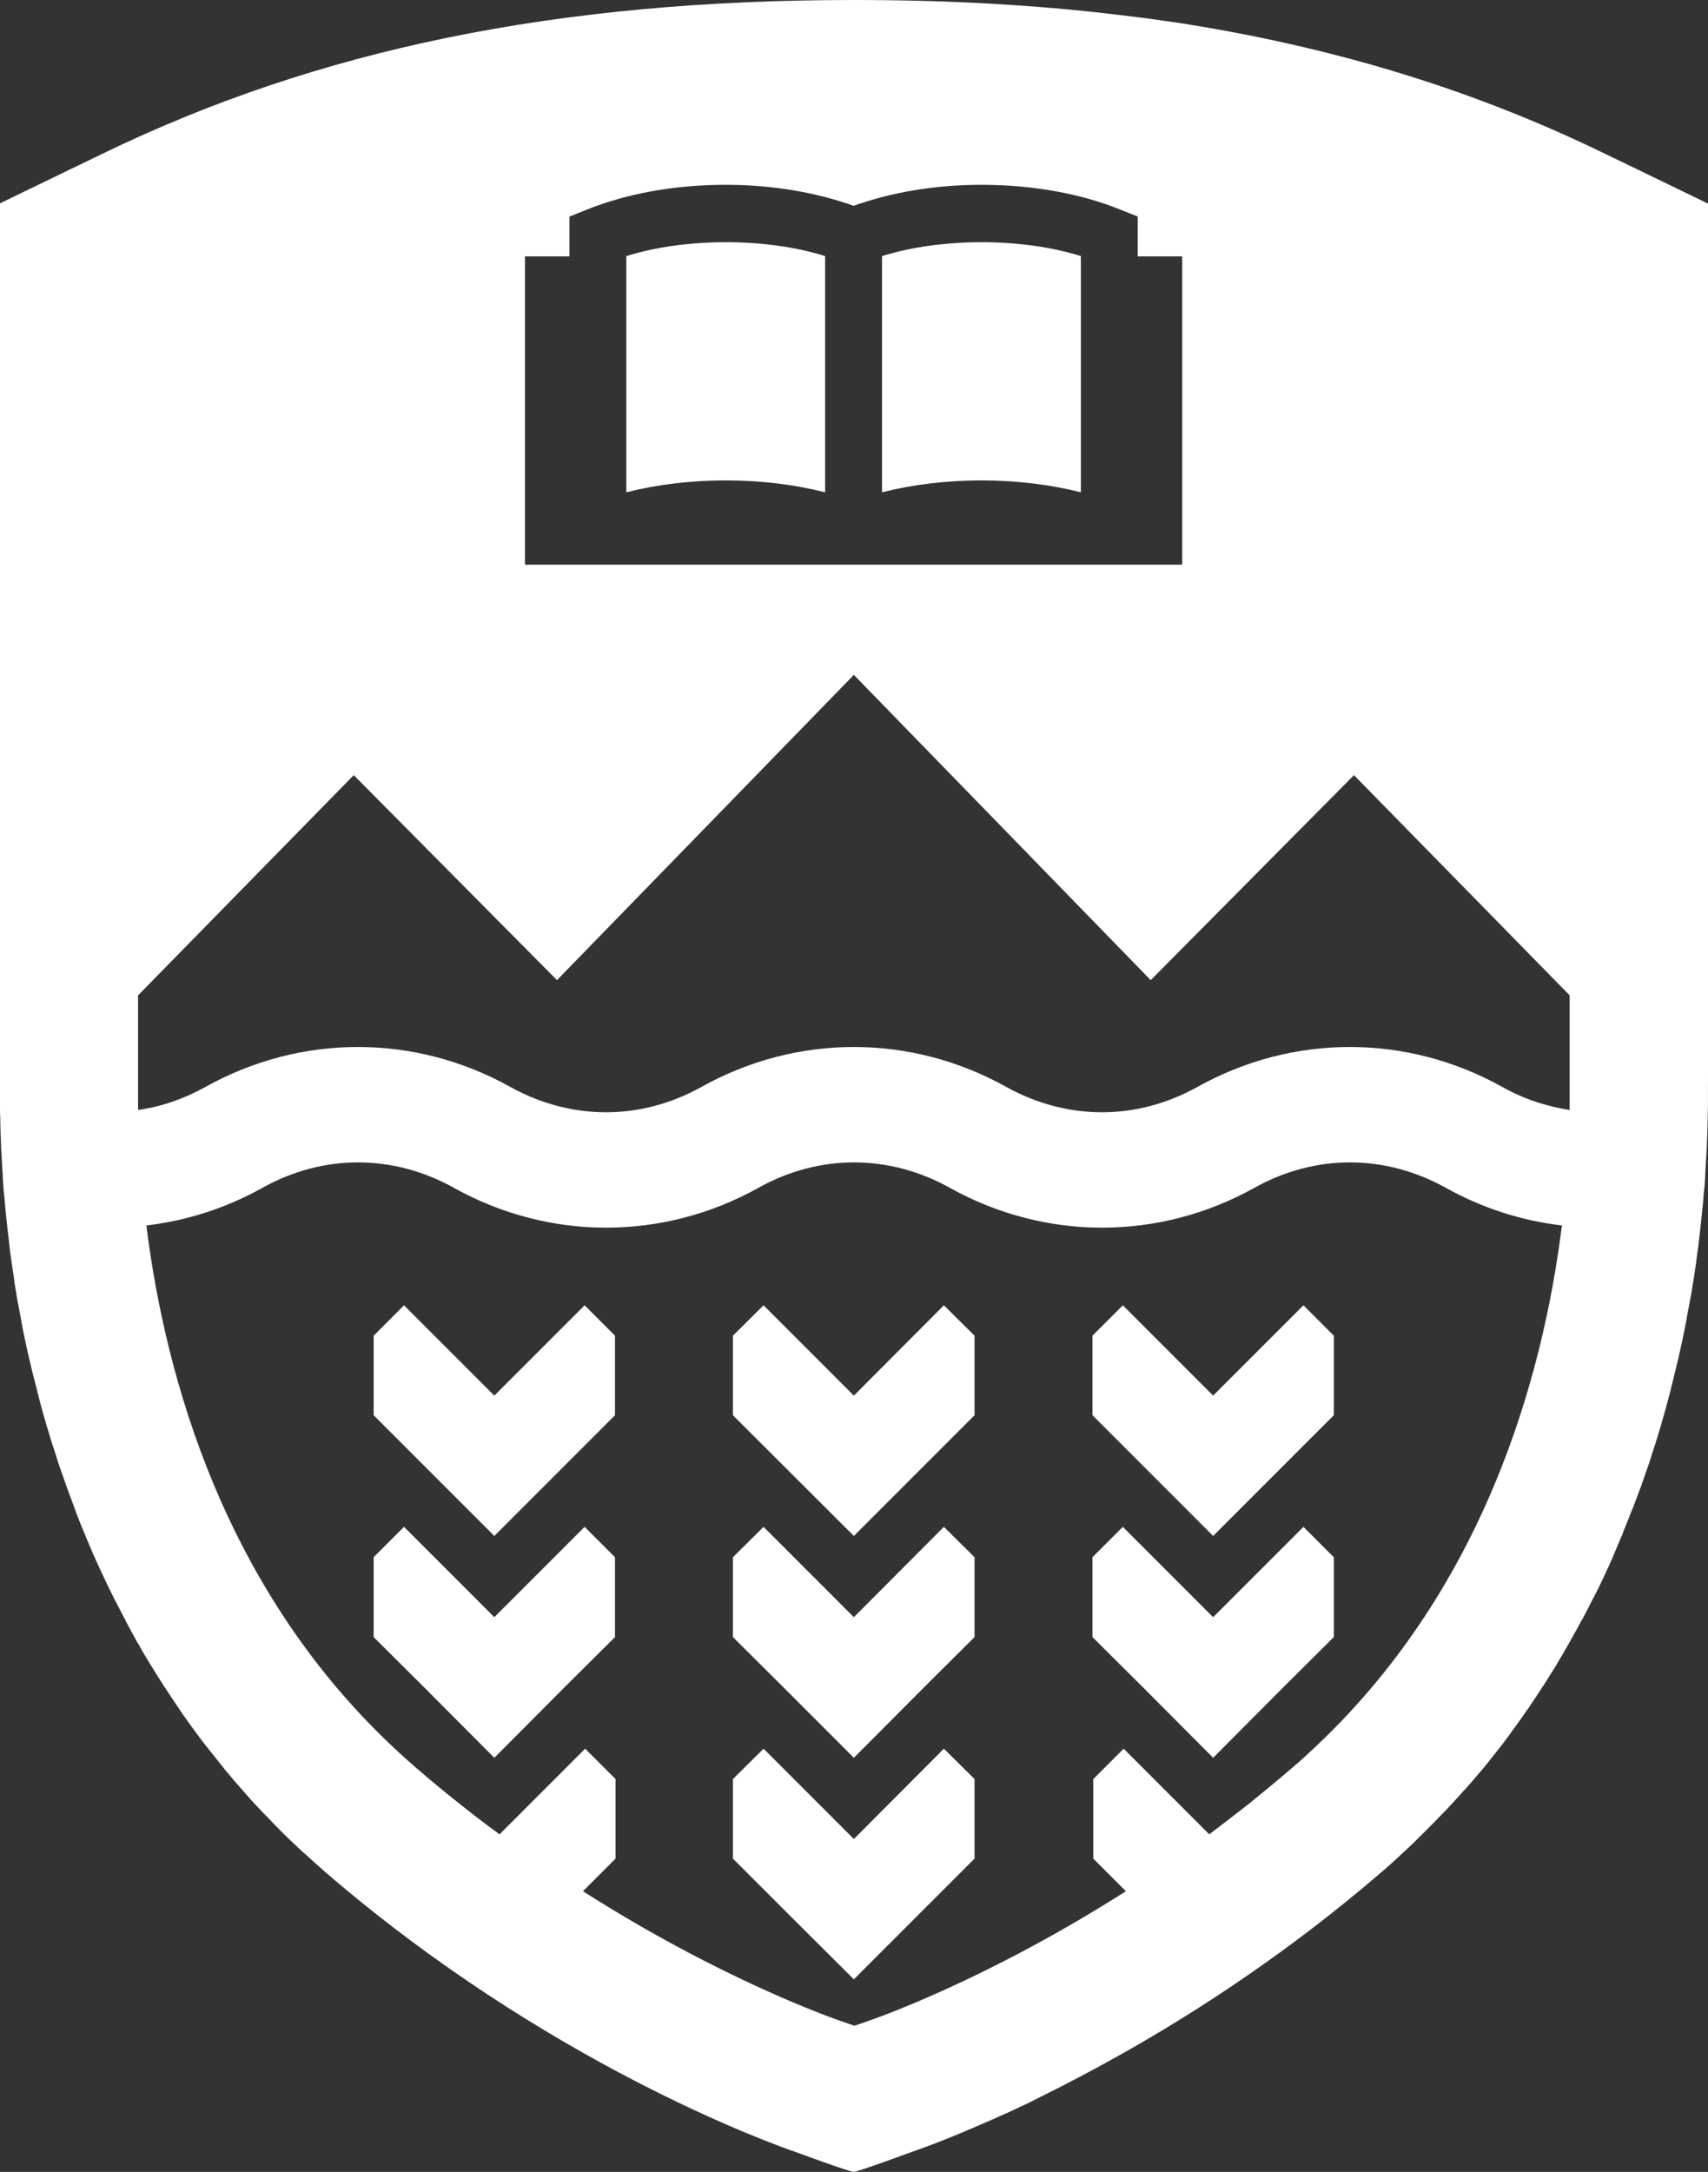
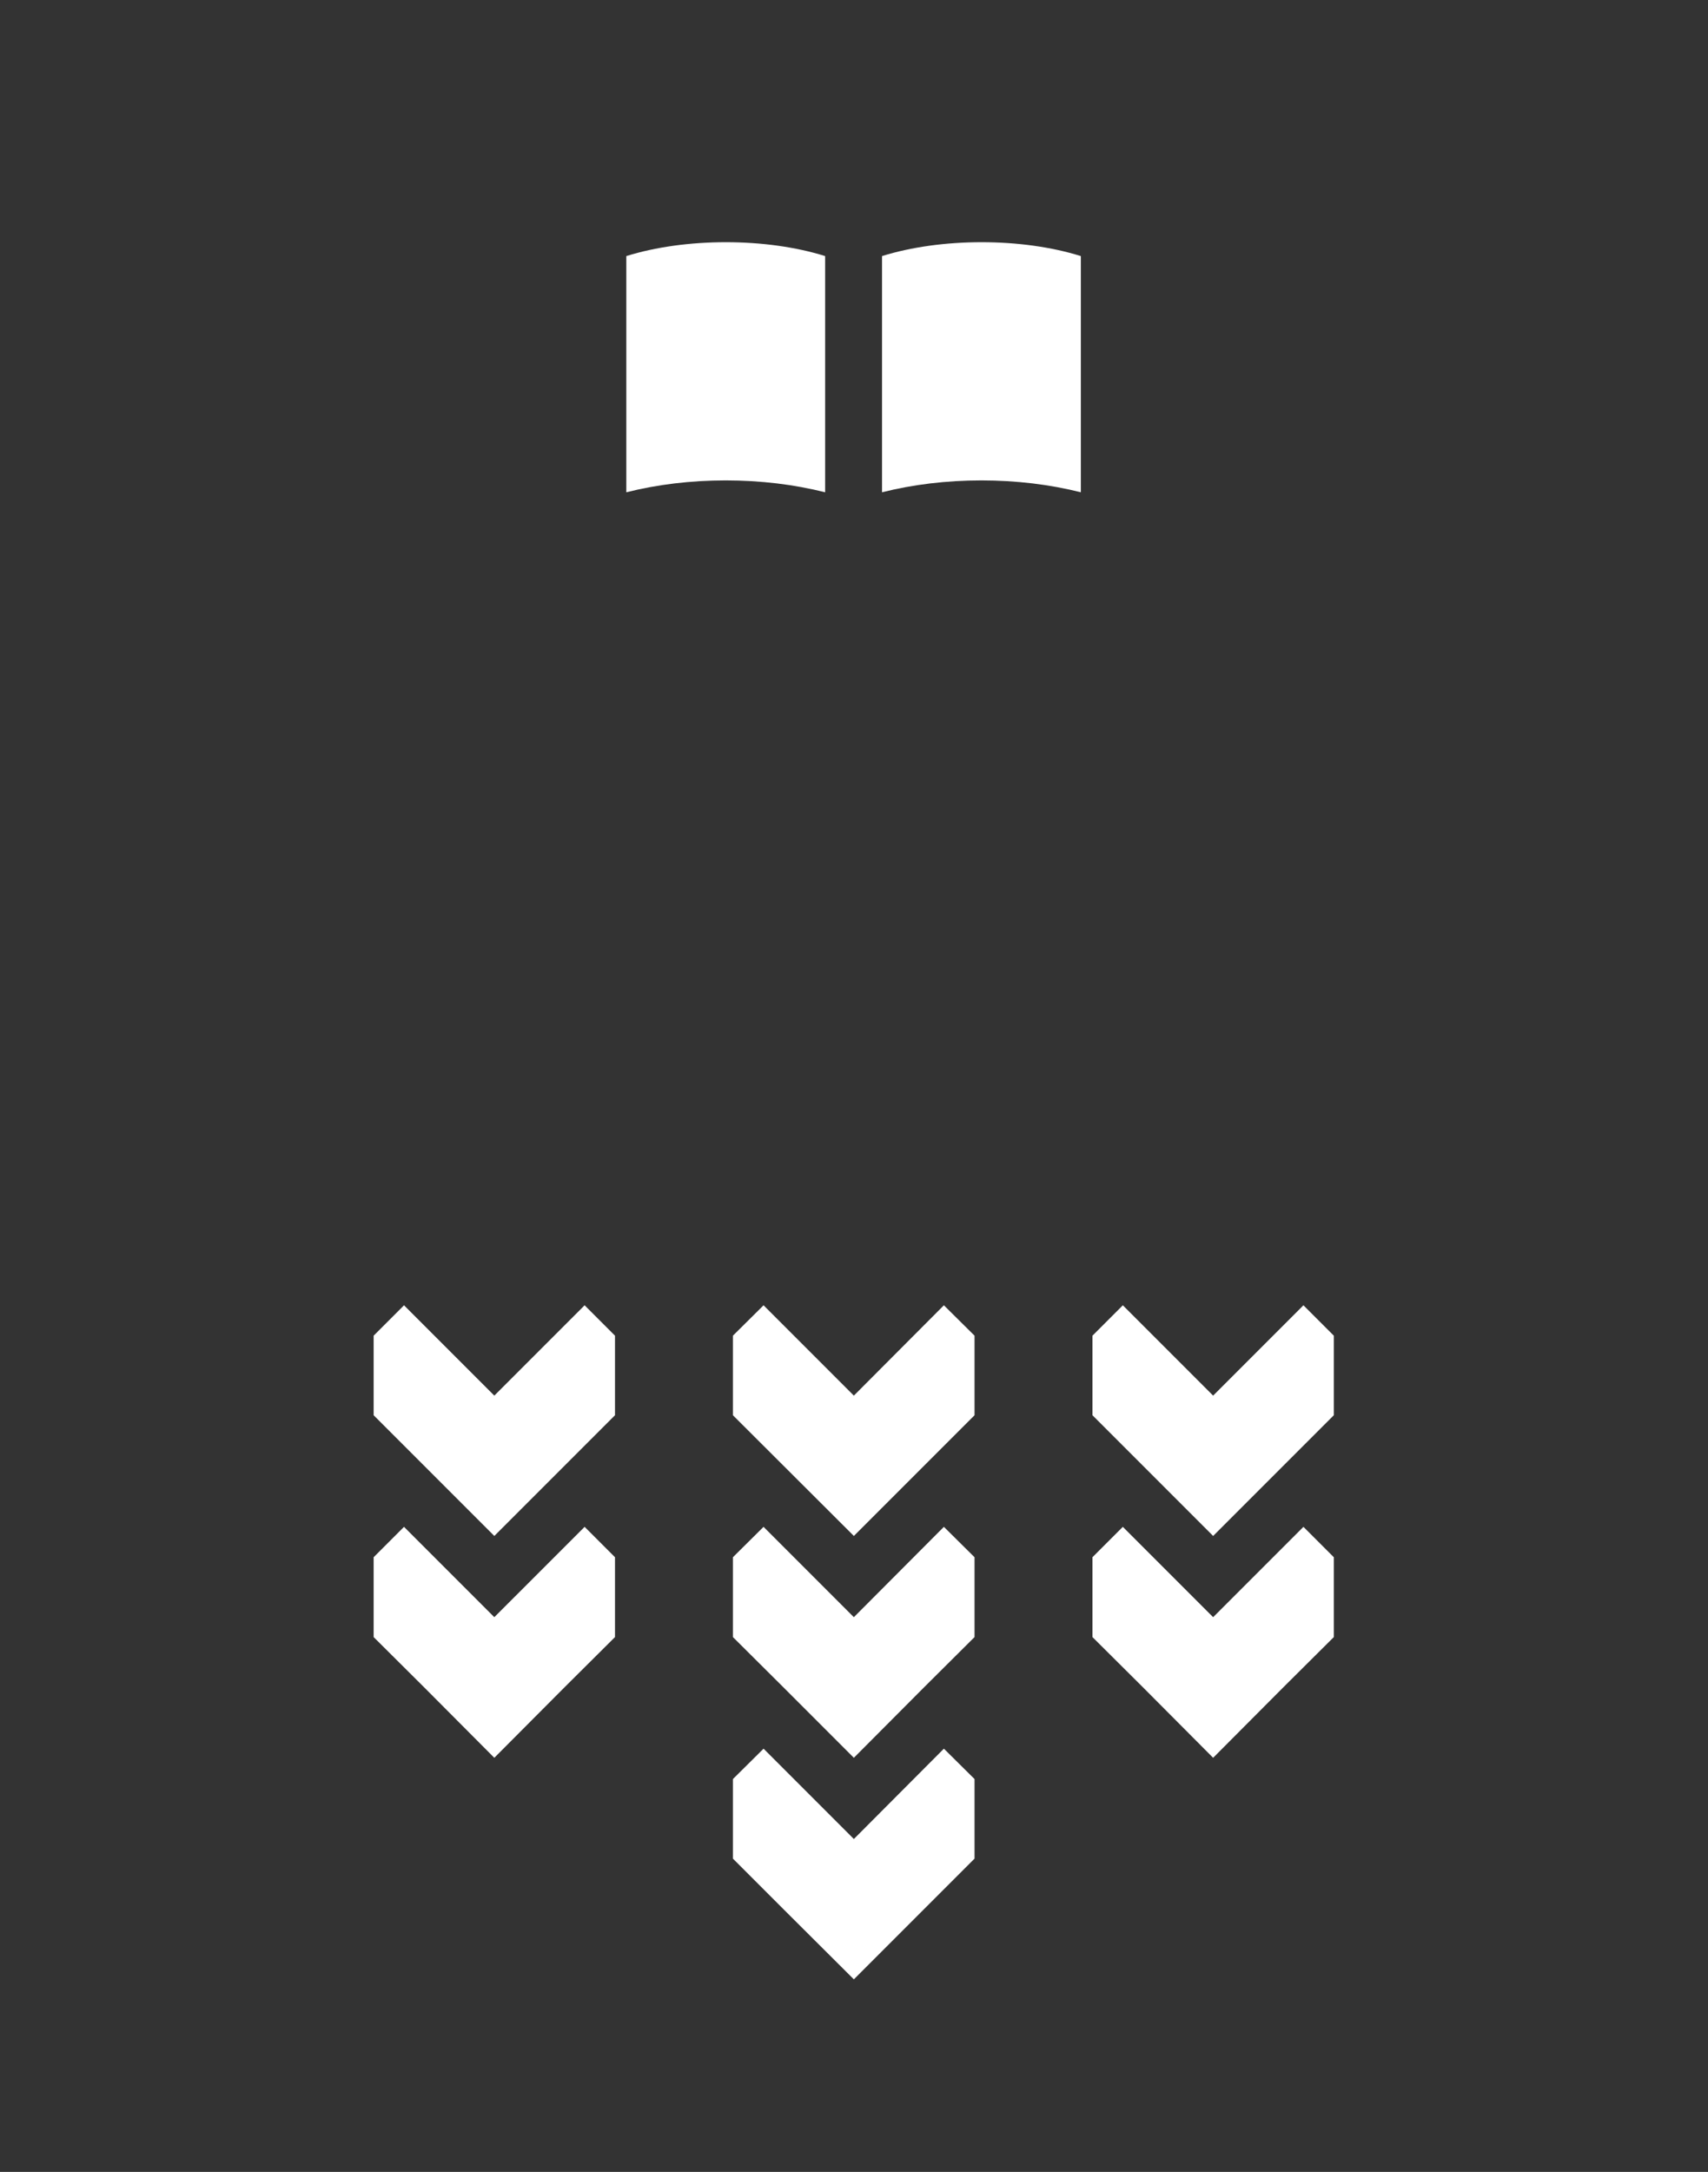
<svg xmlns="http://www.w3.org/2000/svg" version="1.1" id="Layer_1" x="0px" y="0px" viewBox="0 0 61.85 78.62" xml:space="preserve" width="61.85" height="78.62">
  <rect x="0" y="0" width="61.85" height="78.62" fill="#333333" stroke="none" />
  <defs id="defs25" />
  <style type="text/css" id="style1">
	.st0{fill:#FFFFFF;}
</style>
  <g id="g25" transform="translate(-19.075,-10.69)">
    <g id="g34" transform="translate(1.075,-4.01)">
-       <path class="st0" d="M 77.02,20.7 76.17,20.29 C 71.52,18.02 66.57,16.48 61.07,15.59 60.78,15.54 60.49,15.5 60.2,15.46 59.61,15.37 59.02,15.3 58.43,15.23 55.44,14.87 52.28,14.7 48.92,14.7 c 0,0 0,0 0,0 -10.76,0 -19.42,1.78 -27.26,5.59 L 20.81,20.7 18,22.06 v 3.13 28.58 0.56 c 0,0.12 0,0.25 0,0.38 0,0.03 0,0.05 0,0.08 0,0.13 0,0.26 0.01,0.4 0,0.02 0,0.04 0,0.07 0,0.13 0.01,0.27 0.01,0.41 0,0.02 0,0.03 0,0.04 0.01,0.15 0.01,0.3 0.02,0.46 0,0.03 0,0.05 0,0.08 0.01,0.16 0.02,0.33 0.03,0.5 0,0 0,0 0,0 0.01,0.17 0.02,0.34 0.03,0.52 0,0.02 0,0.04 0,0.07 0.01,0.18 0.03,0.35 0.04,0.54 0,0.02 0,0.04 0.01,0.06 0.02,0.19 0.03,0.38 0.05,0.57 0.02,0.19 0.04,0.38 0.06,0.57 0,0.03 0.01,0.06 0.01,0.09 0.02,0.19 0.05,0.39 0.07,0.59 0,0.01 0,0.02 0,0.03 0.02,0.19 0.05,0.39 0.08,0.59 0,0.03 0.01,0.06 0.01,0.08 0.03,0.2 0.06,0.41 0.09,0.61 0,0.03 0.01,0.06 0.01,0.09 0.03,0.2 0.07,0.4 0.1,0.61 0,0.01 0,0.02 0.01,0.04 0.04,0.21 0.08,0.42 0.12,0.64 0.01,0.04 0.02,0.08 0.02,0.12 0.04,0.22 0.08,0.43 0.13,0.65 0,0.01 0.01,0.03 0.01,0.04 0.04,0.21 0.09,0.42 0.14,0.63 0.01,0.04 0.02,0.08 0.03,0.12 0.05,0.22 0.1,0.44 0.16,0.66 0.01,0.04 0.02,0.08 0.03,0.11 0.05,0.21 0.11,0.42 0.16,0.64 0.01,0.02 0.01,0.04 0.02,0.07 0.06,0.23 0.12,0.45 0.19,0.68 0.01,0.05 0.03,0.09 0.04,0.14 0.07,0.23 0.14,0.46 0.21,0.69 0,0.02 0.01,0.03 0.02,0.05 0.07,0.22 0.14,0.44 0.21,0.66 0.02,0.05 0.03,0.09 0.05,0.14 0.08,0.23 0.16,0.46 0.24,0.69 0.02,0.04 0.03,0.09 0.05,0.13 0.08,0.21 0.16,0.43 0.24,0.65 0.01,0.03 0.02,0.06 0.03,0.09 0.09,0.23 0.18,0.47 0.28,0.7 0.02,0.05 0.04,0.1 0.06,0.15 0.1,0.24 0.2,0.47 0.3,0.71 0.01,0.01 0.01,0.03 0.02,0.04 0.1,0.23 0.2,0.45 0.31,0.68 0.02,0.05 0.05,0.1 0.07,0.15 0.11,0.23 0.22,0.46 0.34,0.7 0.02,0.04 0.04,0.09 0.07,0.13 0.11,0.21 0.22,0.43 0.33,0.64 0.02,0.03 0.04,0.07 0.05,0.1 0.12,0.23 0.25,0.46 0.38,0.7 0.03,0.05 0.06,0.1 0.09,0.15 0.13,0.24 0.27,0.47 0.41,0.7 0.01,0.01 0.01,0.02 0.02,0.03 0.14,0.23 0.28,0.45 0.42,0.67 0.03,0.05 0.06,0.1 0.1,0.15 0.15,0.23 0.3,0.46 0.45,0.68 0.03,0.04 0.06,0.08 0.08,0.12 0.14,0.21 0.29,0.41 0.44,0.62 0.03,0.04 0.05,0.07 0.08,0.11 0.16,0.22 0.33,0.45 0.51,0.67 0.04,0.05 0.08,0.1 0.12,0.15 0.18,0.23 0.36,0.45 0.54,0.68 0,0.01 0.01,0.01 0.02,0.02 0.18,0.22 0.37,0.44 0.56,0.65 0.04,0.05 0.08,0.09 0.12,0.14 0.19,0.22 0.39,0.43 0.59,0.64 0.03,0.04 0.07,0.07 0.11,0.11 0.18,0.19 0.37,0.39 0.56,0.58 0.03,0.03 0.07,0.07 0.1,0.1 0.21,0.21 0.43,0.41 0.65,0.62 0.05,0.04 0.1,0.09 0.15,0.13 0.23,0.21 0.46,0.42 0.69,0.62 8.04,6.94 16.15,9.84 17.05,10.15 0,0 1.96,0.72 2.1,0.72 v 0 c 0.15,0 2.1,-0.72 2.1,-0.72 0.27,-0.09 1.17,-0.41 2.52,-1 0.14,-0.06 0.29,-0.13 0.44,-0.19 0.15,-0.07 0.31,-0.14 0.47,-0.21 0.08,-0.04 0.16,-0.07 0.24,-0.11 0.17,-0.08 0.33,-0.16 0.51,-0.24 0.09,-0.04 0.17,-0.08 0.26,-0.13 0.18,-0.09 0.36,-0.18 0.54,-0.27 0.19,-0.09 0.37,-0.19 0.57,-0.29 0.68,-0.35 1.39,-0.73 2.15,-1.16 2.8,-1.58 6.08,-3.74 9.35,-6.56 0,0 0,0 0,0 0.24,-0.2 0.46,-0.41 0.69,-0.62 0.05,-0.05 0.1,-0.09 0.15,-0.14 0.22,-0.2 0.43,-0.41 0.64,-0.62 0.04,-0.04 0.07,-0.07 0.11,-0.11 0.19,-0.19 0.38,-0.38 0.56,-0.57 0.04,-0.04 0.07,-0.07 0.11,-0.11 0.2,-0.21 0.4,-0.43 0.59,-0.64 0.04,-0.05 0.08,-0.1 0.13,-0.14 0.19,-0.21 0.38,-0.43 0.56,-0.65 0.01,-0.01 0.01,-0.01 0.02,-0.02 0.19,-0.22 0.37,-0.45 0.54,-0.67 0.04,-0.05 0.08,-0.1 0.12,-0.15 0.17,-0.22 0.34,-0.44 0.5,-0.67 0.03,-0.04 0.05,-0.07 0.08,-0.11 0.15,-0.2 0.29,-0.41 0.44,-0.62 0.03,-0.04 0.06,-0.08 0.09,-0.13 0.15,-0.23 0.31,-0.45 0.45,-0.68 0.03,-0.05 0.07,-0.1 0.1,-0.15 0.14,-0.22 0.28,-0.45 0.42,-0.67 0.01,-0.01 0.02,-0.03 0.02,-0.04 0.14,-0.23 0.28,-0.47 0.41,-0.7 0.03,-0.05 0.06,-0.11 0.09,-0.16 0.13,-0.23 0.26,-0.46 0.38,-0.69 0.02,-0.03 0.04,-0.07 0.06,-0.1 0.11,-0.21 0.22,-0.42 0.33,-0.64 0.02,-0.04 0.05,-0.09 0.07,-0.13 0.12,-0.23 0.23,-0.46 0.34,-0.69 0.02,-0.05 0.05,-0.1 0.07,-0.15 0.1,-0.22 0.21,-0.45 0.3,-0.67 0.01,-0.02 0.02,-0.03 0.02,-0.05 0.1,-0.24 0.2,-0.47 0.3,-0.71 0.02,-0.05 0.04,-0.11 0.06,-0.16 0.09,-0.23 0.19,-0.46 0.28,-0.7 0.01,-0.03 0.02,-0.06 0.04,-0.09 0.08,-0.21 0.16,-0.43 0.24,-0.64 0.02,-0.04 0.03,-0.09 0.05,-0.13 0.08,-0.23 0.16,-0.46 0.24,-0.69 0.02,-0.05 0.03,-0.09 0.05,-0.14 0.07,-0.22 0.14,-0.44 0.21,-0.66 0.01,-0.02 0.01,-0.03 0.02,-0.05 0.07,-0.23 0.14,-0.46 0.21,-0.69 0.01,-0.05 0.03,-0.1 0.04,-0.15 0.07,-0.23 0.13,-0.45 0.19,-0.68 0.01,-0.02 0.01,-0.05 0.02,-0.07 0.06,-0.21 0.11,-0.42 0.16,-0.63 0.01,-0.04 0.02,-0.08 0.03,-0.12 0.05,-0.22 0.11,-0.44 0.16,-0.66 0.01,-0.04 0.02,-0.08 0.03,-0.12 0.05,-0.21 0.09,-0.42 0.14,-0.63 0,-0.02 0.01,-0.03 0.01,-0.05 0.05,-0.22 0.09,-0.44 0.13,-0.65 0.01,-0.04 0.02,-0.08 0.02,-0.12 0.04,-0.21 0.08,-0.43 0.12,-0.64 0,-0.01 0,-0.02 0.01,-0.04 0.04,-0.2 0.07,-0.41 0.1,-0.61 0.01,-0.03 0.01,-0.06 0.02,-0.1 0.03,-0.21 0.06,-0.41 0.09,-0.61 0,-0.03 0.01,-0.06 0.01,-0.09 0.03,-0.2 0.05,-0.39 0.08,-0.59 0,-0.01 0,-0.02 0,-0.03 0.03,-0.2 0.05,-0.4 0.07,-0.59 0,-0.03 0.01,-0.06 0.01,-0.09 0.02,-0.19 0.04,-0.39 0.06,-0.58 0.02,-0.19 0.04,-0.38 0.05,-0.57 0,-0.02 0,-0.04 0.01,-0.06 0.02,-0.18 0.03,-0.36 0.04,-0.54 0,-0.02 0,-0.04 0,-0.06 0.02,-0.35 0.04,-0.69 0.06,-1.02 0,-0.03 0,-0.05 0,-0.08 0.01,-0.16 0.01,-0.31 0.02,-0.46 0,-0.01 0,-0.03 0,-0.04 0,-0.14 0.01,-0.28 0.01,-0.41 0,-0.02 0,-0.04 0,-0.06 0,-0.14 0.01,-0.27 0.01,-0.4 0,-0.03 0,-0.05 0,-0.08 0,-0.13 0,-0.26 0,-0.38 V 53.72 25.19 22.07 Z M 37.01,23.98 h 1.61 v -1.44 l 0.65,-0.26 c 1.45,-0.58 3.18,-0.89 5.01,-0.89 1.68,0 3.26,0.27 4.63,0.76 1.37,-0.49 2.95,-0.76 4.63,-0.76 1.83,0 3.57,0.31 5.01,0.89 l 0.65,0.26 v 1.44 h 1.61 V 35.14 H 37.01 Z m -2.4,55.99 c -0.53,-0.42 -1.05,-0.85 -1.58,-1.31 -0.19,-0.17 -0.38,-0.33 -0.56,-0.5 -6.34,-5.81 -8.48,-13.59 -9.17,-19.1 1.45,-0.17 2.87,-0.62 4.2,-1.36 2.2,-1.23 4.73,-1.23 6.94,0 3.45,1.92 7.57,1.92 11.02,0 2.2,-1.23 4.73,-1.23 6.94,0 3.45,1.92 7.57,1.92 11.02,0 2.2,-1.23 4.73,-1.23 6.94,0 1.33,0.74 2.75,1.19 4.2,1.36 -0.69,5.51 -2.83,13.29 -9.17,19.1 -0.18,0.17 -0.37,0.34 -0.56,0.5 -0.53,0.46 -1.07,0.9 -1.6,1.33 v 0 c -0.48,0.38 -0.97,0.75 -1.44,1.11 L 58.69,78 57.59,79.1 v 2.88 l 1.18,1.18 c -5.05,3.22 -9.1,4.62 -9.34,4.7 l -0.49,0.17 -0.49,-0.17 c -0.23,-0.08 -4.29,-1.48 -9.34,-4.7 l 1.18,-1.18 V 79.1 L 39.19,78 36.09,81.1 v 0 C 35.59,80.74 35.1,80.36 34.61,79.97 M 74.84,54.33 c 0,0.17 0,0.36 0,0.55 -0.84,-0.13 -1.67,-0.4 -2.45,-0.84 -3.45,-1.92 -7.57,-1.92 -11.02,0 -2.2,1.23 -4.73,1.23 -6.94,0 -3.45,-1.92 -7.57,-1.92 -11.02,0 -2.2,1.23 -4.73,1.23 -6.94,0 -3.45,-1.92 -7.57,-1.92 -11.02,0 -0.79,0.44 -1.61,0.72 -2.45,0.84 0,-0.19 0,-0.38 0,-0.55 v -3.6 l 7.81,-7.97 7.36,7.42 10.75,-11.05 10.75,11.05 7.36,-7.42 7.81,7.97 z" id="path1" style="stroke-width:1" />
      <polygon class="st0" points="52.18,61.95 48.92,65.22 45.65,61.95 44.54,63.05 44.54,65.93 48.92,70.3 53.29,65.93 53.29,63.05 " id="polygon18" transform="matrix(1,0,0,1,8.5119266e-5,0)" />
      <polygon class="st0" points="48.92,78.33 51.46,75.78 53.29,73.96 53.29,71.07 52.18,69.97 48.92,73.24 45.65,69.97 44.54,71.07 44.54,73.96 46.37,75.78 " id="polygon19" transform="matrix(1,0,0,1,8.5119266e-5,0)" />
      <polygon class="st0" points="48.92,86.35 51.46,83.81 53.29,81.98 53.29,79.1 52.18,78 48.92,81.27 45.65,78 44.54,79.1 44.54,81.98 46.37,83.81 " id="polygon20" transform="matrix(1,0,0,1,8.5119266e-5,0)" />
      <polygon class="st0" points="65.2,61.95 61.93,65.22 58.66,61.95 57.56,63.05 57.56,65.93 61.93,70.3 66.3,65.93 66.3,63.05 " id="polygon21" transform="matrix(1,0,0,1,8.5119266e-5,0)" />
      <polygon class="st0" points="61.93,78.33 64.47,75.78 66.3,73.96 66.3,71.07 65.2,69.97 61.93,73.24 58.66,69.97 57.56,71.07 57.56,73.96 59.39,75.78 " id="polygon22" transform="matrix(1,0,0,1,8.5119266e-5,0)" />
      <polygon class="st0" points="39.17,61.95 35.9,65.22 32.63,61.95 31.53,63.05 31.53,65.93 35.9,70.3 40.27,65.93 40.27,63.05 " id="polygon23" transform="matrix(1,0,0,1,8.5119266e-5,0)" />
      <polygon class="st0" points="35.9,78.33 38.44,75.78 40.27,73.96 40.27,71.07 39.17,69.97 35.9,73.24 32.63,69.97 31.53,71.07 31.53,73.96 33.36,75.78 " id="polygon24" transform="matrix(1,0,0,1,8.5119266e-5,0)" />
      <path class="st0" d="m 40.68,23.97 v 8.55 c 1.11,-0.28 2.33,-0.43 3.6,-0.43 1.27,0 2.49,0.15 3.6,0.43 v -8.55 c -2.13,-0.67 -5.06,-0.67 -7.2,0 z" id="path24" style="stroke-width:1" />
      <path class="st0" d="m 49.94,23.97 v 8.55 c 1.11,-0.28 2.33,-0.43 3.6,-0.43 1.27,0 2.49,0.15 3.6,0.43 v -8.55 c -2.13,-0.67 -5.06,-0.67 -7.2,0 z" id="path25" style="stroke-width:1" />
    </g>
  </g>
</svg>